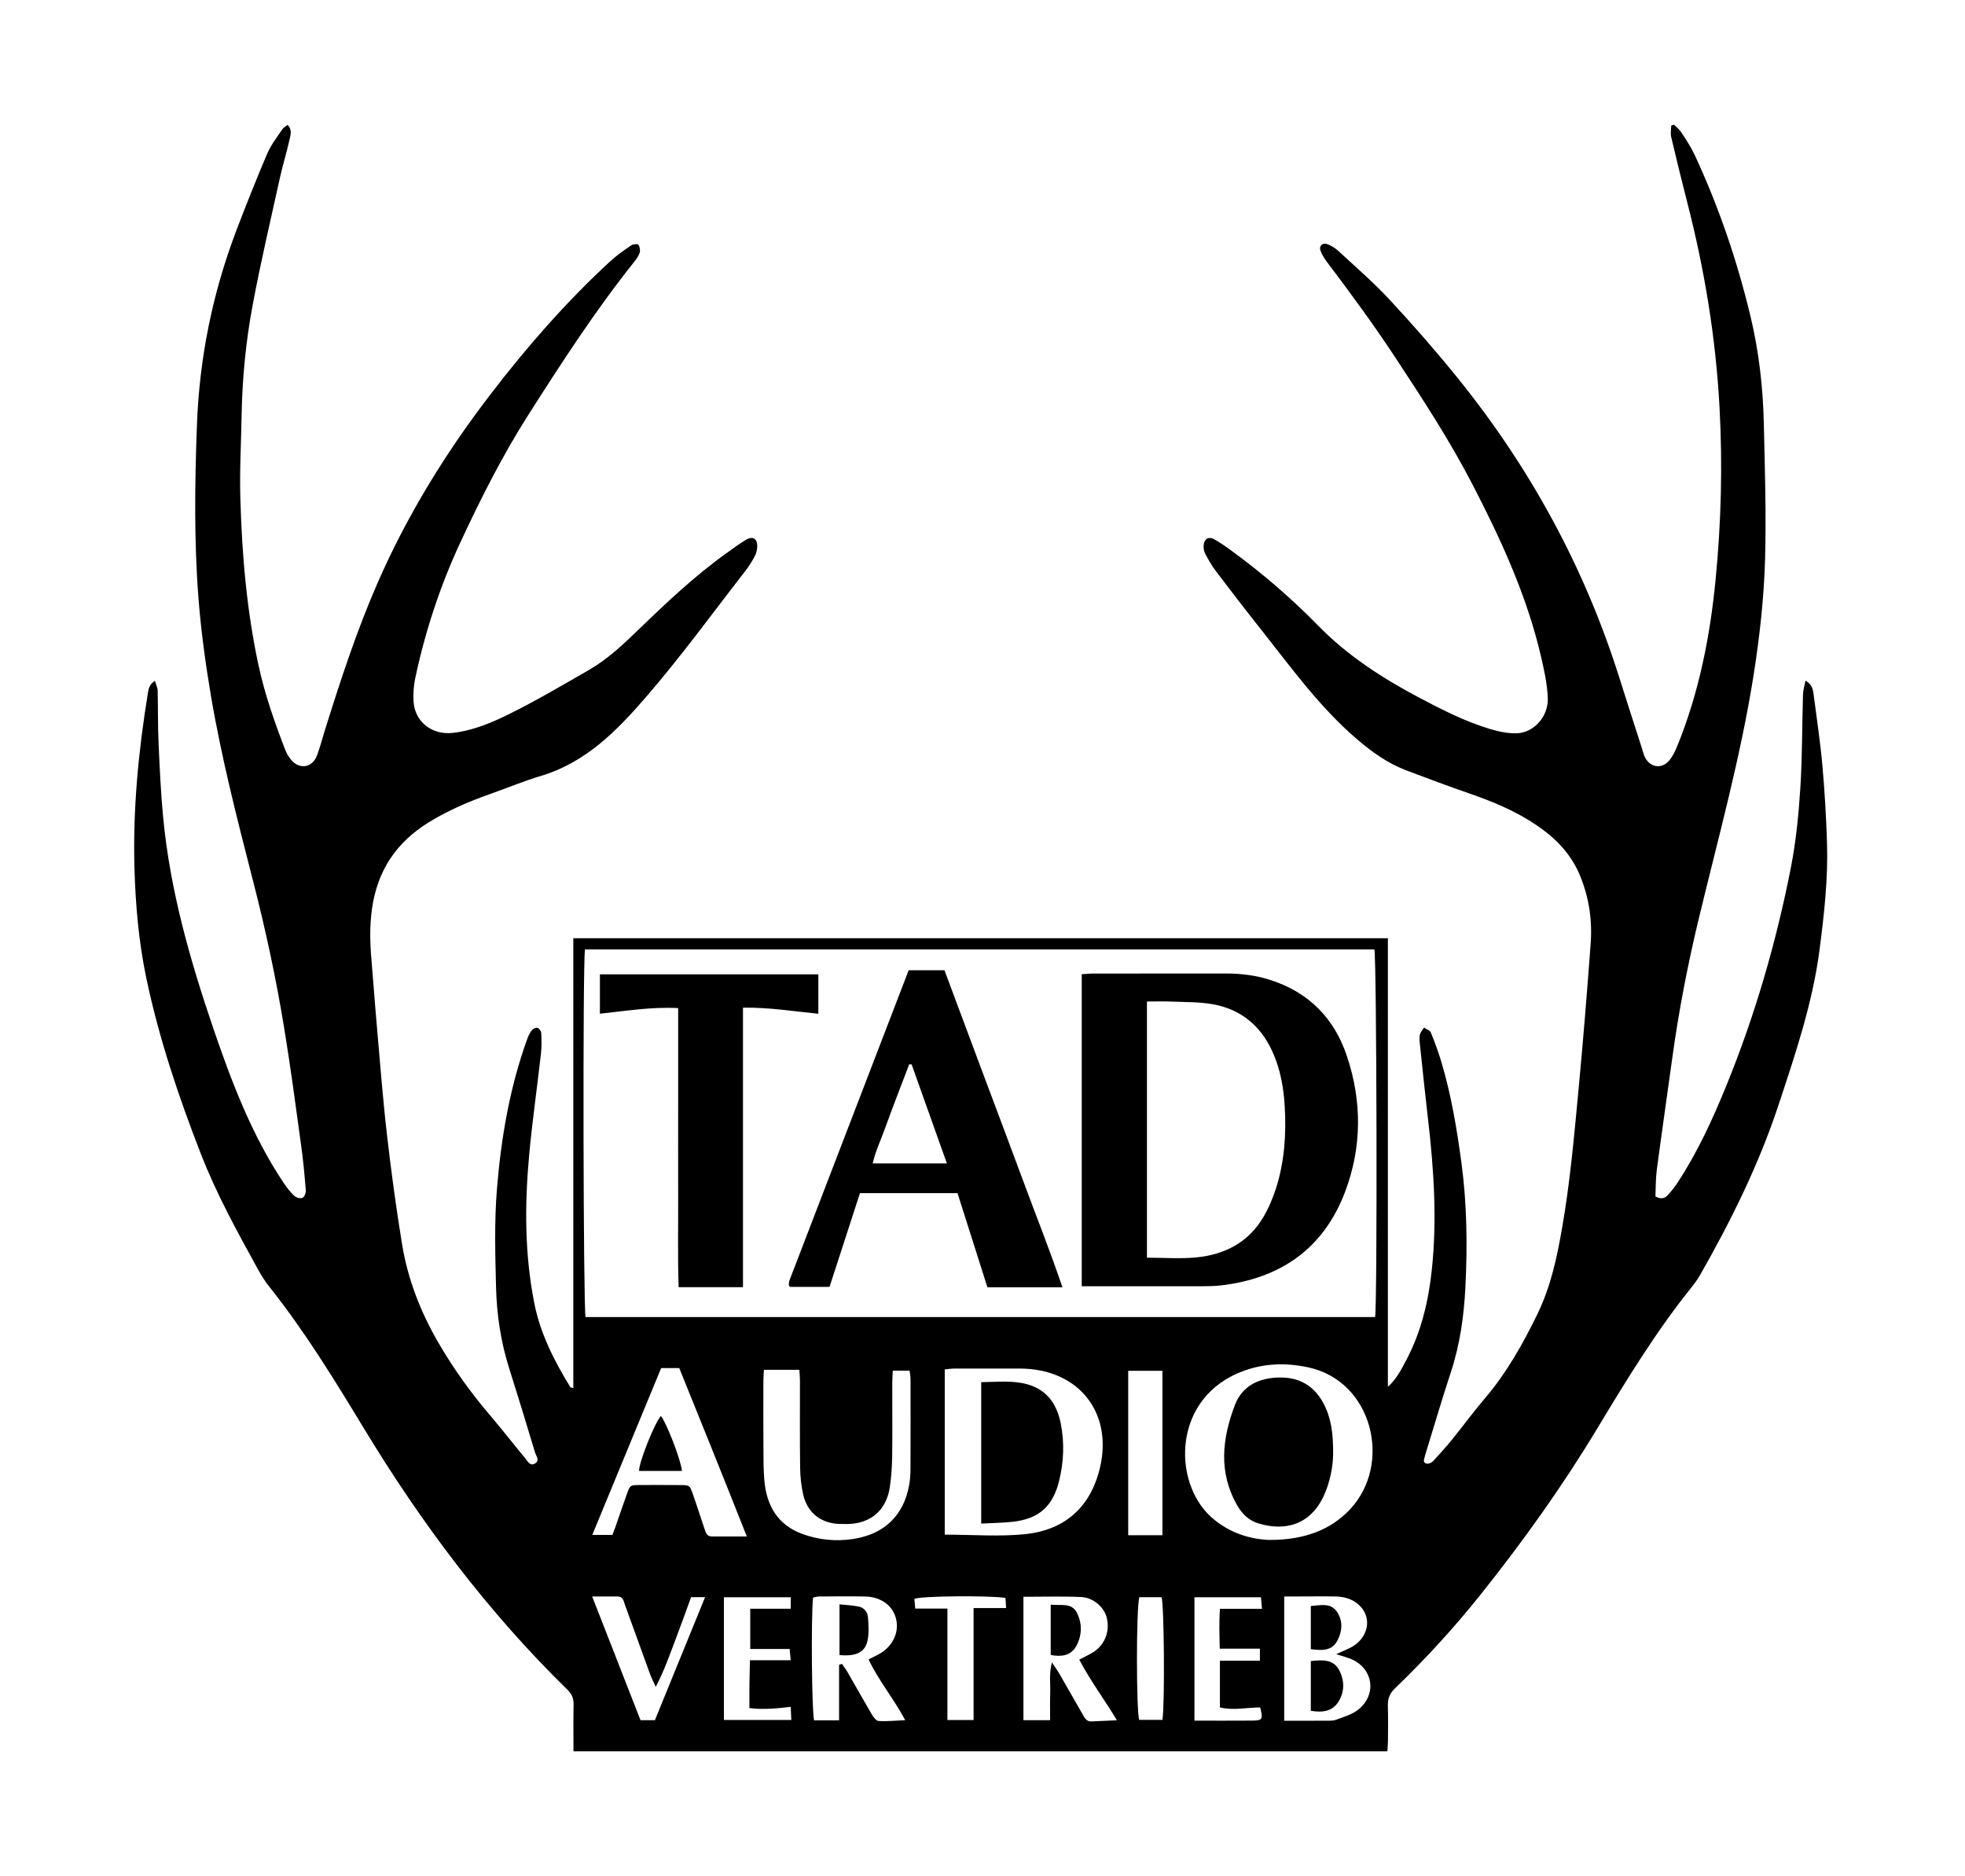
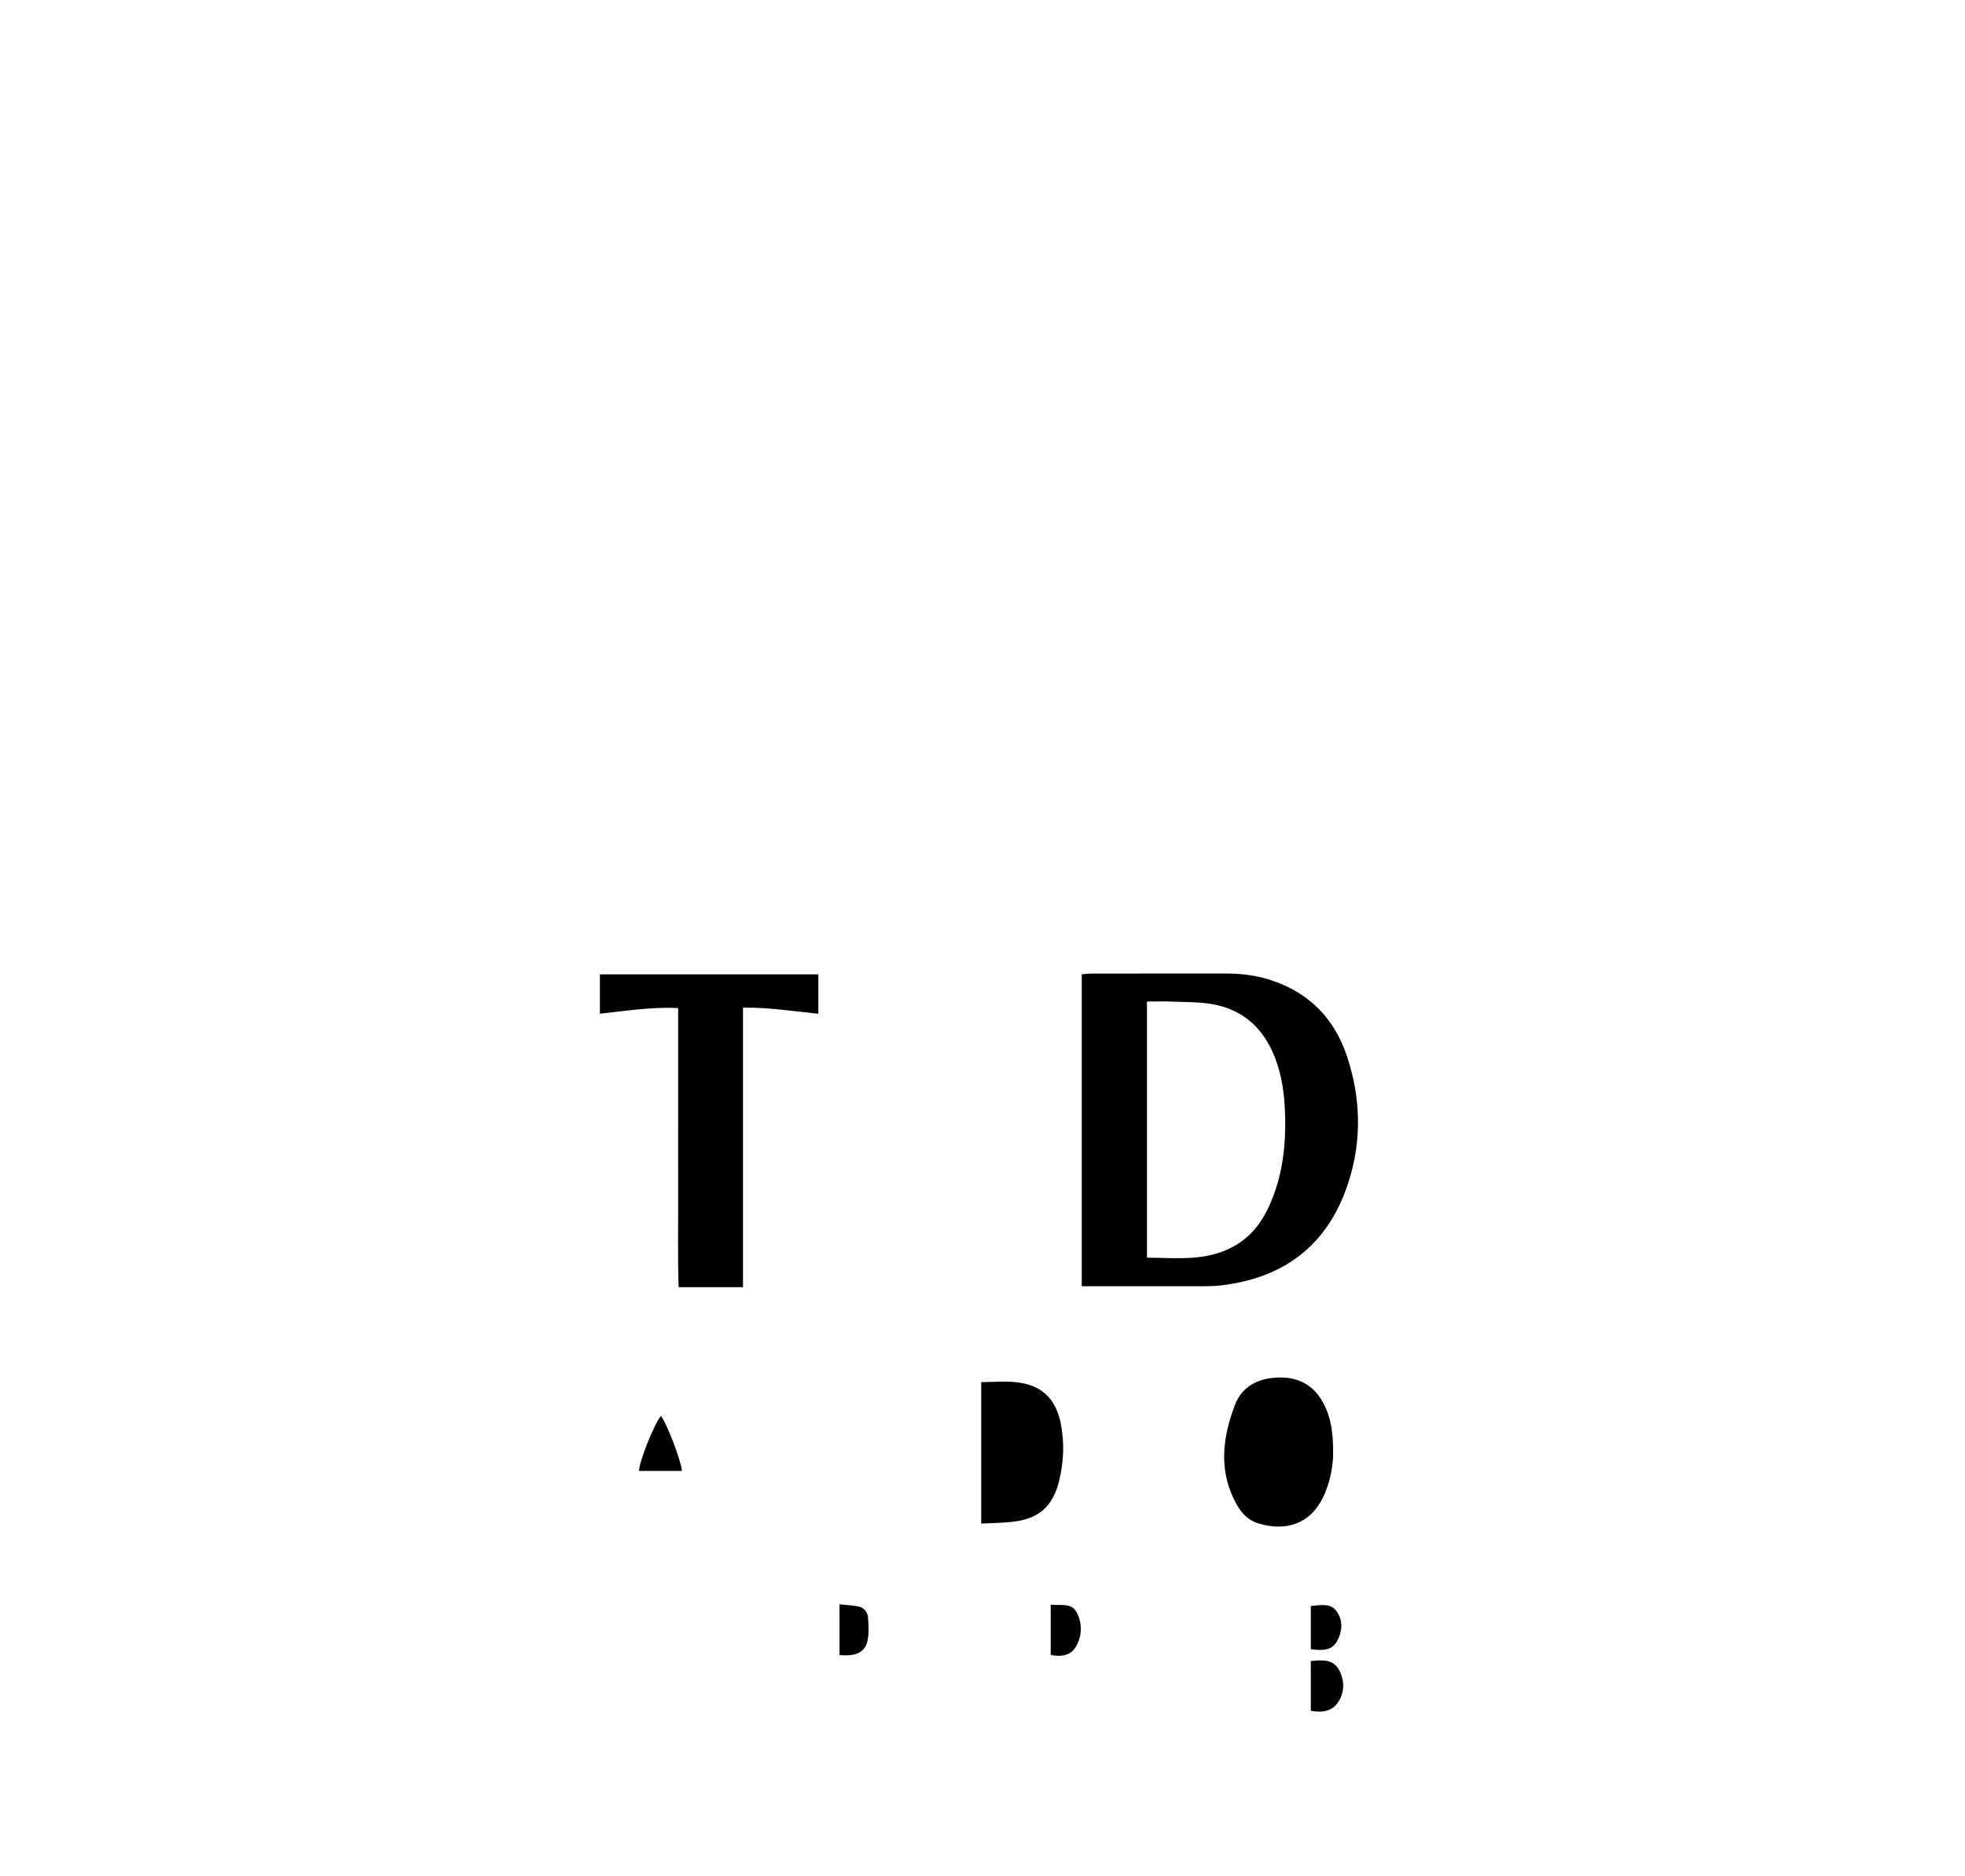
<svg xmlns="http://www.w3.org/2000/svg" version="1.1" viewBox="0 0 412.26 393.68">
  <defs>
    <style>
      .cls-1 {
        display: none;
        fill: #fff;
      }
    </style>
  </defs>
  <g>
    <g id="Ebene_1">
      <g>
-         <path class="cls-1" d="M-49.03-35.1v510.24h510.24V-35.1H-49.03ZM381.77,199.1c-1.44,11.24-5.06,21.93-8.59,32.63-4.16,12.59-9.99,24.39-16.54,35.87-.48.82-1.04,1.61-1.64,2.36-7.49,9.31-13.71,19.5-19.85,29.7-7.37,12.23-15.63,23.78-24.52,34.92-5.55,6.96-11.54,13.5-17.95,19.66-1.17,1.12-1.55,2.25-1.5,3.77.08,2.4.03,4.8.02,7.2-.01.7-.08,1.4-.13,2.25H120.32c0-3.38-.05-6.58.02-9.77.02-1.28-.32-2.2-1.28-3.14-16.74-16.37-30.66-34.94-42.77-54.94-6.17-10.19-12.4-20.36-19.85-29.71-.89-1.12-1.65-2.36-2.34-3.61-4.32-7.85-8.64-15.68-11.91-24.06-4.71-12.08-8.83-24.34-11.5-37.04-1.59-7.61-2.26-15.35-2.48-23.1-.34-12.27.83-24.44,2.8-36.54.15-.94.25-1.88,1.5-2.7.23.83.55,1.44.57,2.06.09,3.67.02,7.35.19,11.02.23,5.19.47,10.38.96,15.55,1.44,15.22,5.6,29.84,10.5,44.22,3.84,11.26,8.08,22.43,14.75,32.45.66.99,1.4,1.95,2.26,2.76.39.37,1.27.62,1.72.42.4-.16.75-1.03.7-1.56-.25-3.18-.55-6.37-.99-9.53-1.13-8.23-2.22-16.47-3.57-24.67-1.71-10.49-3.96-20.87-6.62-31.17-3.28-12.77-6.55-25.55-8.75-38.57-1.13-6.69-2.04-13.42-2.58-20.2-.95-12.15-.78-24.3-.33-36.45.51-14,3.25-27.6,8.23-40.71,2.07-5.45,4.23-10.87,6.52-16.24.77-1.81,2.04-3.41,3.14-5.08.24-.36.69-.59,1.13-.95,1.04,1.06.6,2.2.38,3.2-.59,2.65-1.4,5.25-1.99,7.9-1.96,8.9-4.05,17.77-5.72,26.71-1.41,7.55-2.17,15.19-2.31,22.89-.1,5.91-.45,11.84-.27,17.74.34,11.76,1.33,23.47,3.82,35,1.32,6.11,3.39,11.99,5.64,17.81.29.73.74,1.43,1.24,2.03,1.72,2.03,4.39,1.6,5.35-.9.66-1.71,1.1-3.51,1.65-5.26,3.27-10.45,6.66-20.86,11.05-30.92,6.17-14.15,14.2-27.21,23.56-39.44,7.69-10.05,16-19.58,25.33-28.17,1.34-1.23,2.87-2.29,4.38-3.32.38-.26,1.36-.32,1.5-.1.3.44.41,1.2.24,1.71-.25.73-.76,1.4-1.26,2.02-8.09,10.16-15.13,21.04-22.09,31.96-5.42,8.51-9.95,17.5-14.21,26.65-4.28,9.19-7.41,18.71-9.51,28.59-.33,1.55-.44,3.18-.36,4.76.2,4.37,3.86,7.19,8.18,6.72,4.48-.49,8.52-2.27,12.42-4.22,5.5-2.75,10.8-5.89,16.14-8.95,3.99-2.29,7.31-5.45,10.59-8.62,5.87-5.67,11.8-11.27,18.46-16.02,1.3-.93,2.59-1.89,3.96-2.71,1.38-.84,2.35-.29,2.36,1.33,0,.69-.17,1.45-.49,2.06-.59,1.13-1.28,2.22-2.06,3.22-6.88,8.84-13.47,17.93-20.79,26.39-6.04,6.99-12.58,13.69-21.94,16.51-3.67,1.1-7.22,2.58-10.84,3.86-4.45,1.58-8.74,3.41-12.8,5.91-6.87,4.25-10.79,10.2-11.91,18.17-.5,3.6-.42,7.17-.1,10.76.39,4.46.69,8.93,1.09,13.39.68,7.72,1.26,15.45,2.15,23.16.88,7.69,1.92,15.38,3.17,23.02,1.2,7.32,3.83,14.13,7.57,20.59,3.22,5.56,6.94,10.72,11.11,15.59,2.44,2.85,4.73,5.84,7.14,8.72.51.6.99,1.77,2.06,1.14,1.09-.63.23-1.61.01-2.36-1.77-5.89-3.56-11.78-5.42-17.64-1.76-5.54-2.6-11.24-2.75-17-.17-6.86-.37-13.78.19-20.61.87-10.68,2.67-21.25,6.33-31.4.24-.67.56-1.34.99-1.9.24-.31.85-.6,1.19-.5.34.09.76.66.78,1.03.07,1.44.11,2.89-.05,4.31-.79,7.07-1.81,14.12-2.47,21.2-.96,10.46-.99,20.91,1.08,31.29,1.27,6.39,4.18,12.05,7.53,17.53.06.09.27.1.64.23v-94.4h170.9v94.12c1.82-1.63,2.83-3.66,3.88-5.64,3.14-5.95,4.65-12.35,5.35-19.02,1.1-10.5.42-20.92-.79-31.34-.62-5.32-1.17-10.64-1.73-15.97-.07-.63-.14-1.3,0-1.9.14-.55.57-1.01.87-1.51.49.34,1.24.58,1.43,1.05.82,1.98,1.56,4.01,2.18,6.07,2.1,6.99,3.29,14.15,4.26,21.37,1.14,8.6,1.25,17.23.82,25.86-.3,6.06-1.12,12.08-3.04,17.91-1.83,5.54-3.46,11.14-5.18,16.71-.1.31-.21.61-.27.92-.1.59-.6,1.36.32,1.61.4.11,1.07-.2,1.39-.53,1.37-1.46,2.7-2.95,3.96-4.5,2.37-2.92,4.59-5.96,7.03-8.82,4.49-5.29,7.84-11.28,10.86-17.46,2.8-5.72,4.13-11.89,5.21-18.14,1.68-9.61,2.53-19.33,3.45-29.03.96-10.18,1.79-20.38,2.54-30.58.37-4.91-.33-9.71-2.23-14.32-1.88-4.55-5.08-7.84-9.08-10.55-4.35-2.96-9.11-4.94-14.04-6.65-4.45-1.54-8.87-3.2-13.28-4.86-3.94-1.48-7.26-3.88-10.46-6.62-7.79-6.68-13.72-14.95-20.02-22.9-3.23-4.07-6.4-8.19-9.54-12.34-.86-1.13-1.58-2.4-2.24-3.67-.27-.53-.36-1.24-.29-1.85.15-1.27,1.12-1.77,2.23-1.12,1.25.72,2.44,1.54,3.6,2.39,6.46,4.73,12.53,9.94,18.13,15.67,6.11,6.26,13.32,10.95,20.98,15.02,4.88,2.59,9.8,5.11,15.1,6.71,1.81.55,3.77.96,5.64.91,3.54-.1,6.64-3.49,6.51-7.34-.1-2.92-.75-5.85-1.41-8.71-2.95-12.72-8.35-24.48-14.31-36-4.81-9.33-10.54-18.09-16.31-26.85-4.49-6.82-9.31-13.39-14.23-19.9-.57-.75-1.11-1.58-1.43-2.47-.37-1.01.45-1.76,1.47-1.35.8.32,1.6.78,2.23,1.37,3.64,3.37,7.41,6.62,10.77,10.24,4.9,5.27,9.65,10.7,14.17,16.29,15.31,18.91,26.78,39.92,34.09,63.16,1.55,4.96,3.17,9.89,4.75,14.84.17.53.29,1.09.52,1.59,1.07,2.34,3.6,2.75,5.22.78.69-.85,1.19-1.89,1.61-2.92,4.59-11.28,6.92-23.07,8.08-35.14,1.16-11.96,1.46-23.94.81-35.94-.78-14.57-3.13-28.9-6.77-43.03-1.17-4.56-2.29-9.14-3.37-13.73-.18-.75-.01-1.6,0-2.4.2-.07.39-.14.58-.21.53.54,1.15,1.02,1.55,1.64,1,1.54,2.03,3.09,2.8,4.74,5.08,10.91,8.93,22.26,11.73,33.94,1.74,7.31,2.6,14.81,2.77,22.33.22,9.44.52,18.88.27,28.31-.22,8.29-1.15,16.56-2.45,24.79-2.73,17.15-7.37,33.87-11.43,50.72-2.34,9.71-4.24,19.51-5.6,29.42-1.08,7.83-2.21,15.66-3.25,23.5-.24,1.87-.2,3.77-.28,5.51,1.26.7,2.04.35,2.66-.35.69-.77,1.35-1.58,1.92-2.44,4.24-6.44,7.43-13.41,10.33-20.53,6.02-14.79,10.44-30.05,13.51-45.68,1.07-5.47,1.62-11.08,1.98-16.65.42-6.53.36-13.1.56-19.65.02-.89.31-1.77.52-2.93,1.49.85,1.59,1.98,1.73,3.05.63,4.91,1.38,9.81,1.82,14.74.48,5.41.8,10.85.97,16.28.24,7.45-.59,14.85-1.54,22.22Z" />
-         <path d="M383.31,176.88c-.17-5.43-.49-10.87-.97-16.28-.44-4.93-1.19-9.83-1.82-14.74-.14-1.07-.24-2.2-1.73-3.05-.21,1.16-.5,2.04-.52,2.93-.2,6.55-.14,13.12-.56,19.65-.36,5.57-.91,11.18-1.98,16.65-3.07,15.63-7.49,30.89-13.51,45.68-2.9,7.12-6.09,14.09-10.33,20.53-.57.86-1.23,1.67-1.92,2.44-.62.7-1.4,1.05-2.66.35.08-1.74.04-3.64.28-5.51,1.04-7.84,2.17-15.67,3.25-23.5,1.36-9.91,3.26-19.71,5.6-29.42,4.06-16.85,8.7-33.57,11.43-50.72,1.3-8.23,2.23-16.5,2.45-24.79.25-9.43-.05-18.87-.27-28.31-.17-7.52-1.03-15.02-2.77-22.33-2.8-11.68-6.65-23.03-11.73-33.94-.77-1.65-1.8-3.2-2.8-4.74-.4-.62-1.02-1.1-1.55-1.64-.19.07-.38.14-.58.21-.01.8-.18,1.65,0,2.4,1.08,4.59,2.2,9.17,3.37,13.73,3.64,14.13,5.99,28.46,6.77,43.03.65,12,.35,23.98-.81,35.94-1.16,12.07-3.49,23.86-8.08,35.14-.42,1.03-.92,2.07-1.61,2.92-1.62,1.97-4.15,1.56-5.22-.78-.23-.5-.35-1.06-.52-1.59-1.58-4.95-3.2-9.88-4.75-14.84-7.31-23.24-18.78-44.25-34.09-63.16-4.52-5.59-9.27-11.02-14.17-16.29-3.36-3.62-7.13-6.87-10.77-10.24-.63-.59-1.43-1.05-2.23-1.37-1.02-.41-1.84.34-1.47,1.35.32.89.86,1.72,1.43,2.47,4.92,6.51,9.74,13.08,14.23,19.9,5.77,8.76,11.5,17.52,16.31,26.85,5.96,11.52,11.36,23.28,14.31,36,.66,2.86,1.31,5.79,1.41,8.71.13,3.85-2.97,7.24-6.51,7.34-1.87.05-3.83-.36-5.64-.91-5.3-1.6-10.22-4.12-15.1-6.71-7.66-4.07-14.87-8.76-20.98-15.02-5.6-5.73-11.67-10.94-18.13-15.67-1.16-.85-2.35-1.67-3.6-2.39-1.11-.65-2.08-.15-2.23,1.12-.07.61.02,1.32.29,1.85.66,1.27,1.38,2.54,2.24,3.67,3.14,4.15,6.31,8.27,9.54,12.34,6.3,7.95,12.23,16.22,20.02,22.9,3.2,2.74,6.52,5.14,10.46,6.62,4.41,1.66,8.83,3.32,13.28,4.86,4.93,1.71,9.69,3.69,14.04,6.65,4,2.71,7.2,6,9.08,10.55,1.9,4.61,2.6,9.41,2.23,14.32-.75,10.2-1.58,20.4-2.54,30.58-.92,9.7-1.77,19.42-3.45,29.03-1.08,6.25-2.41,12.42-5.21,18.14-3.02,6.18-6.37,12.17-10.86,17.46-2.44,2.86-4.66,5.9-7.03,8.82-1.26,1.55-2.59,3.04-3.96,4.5-.32.33-.99.64-1.39.53-.92-.25-.42-1.02-.32-1.61.06-.31.17-.61.27-.92,1.72-5.57,3.35-11.17,5.18-16.71,1.92-5.83,2.74-11.85,3.04-17.91.43-8.63.32-17.26-.82-25.86-.97-7.22-2.16-14.38-4.26-21.37-.62-2.06-1.36-4.09-2.18-6.07-.19-.47-.94-.71-1.43-1.05-.3.5-.73.96-.87,1.51-.14.6-.07,1.27,0,1.9.56,5.33,1.11,10.65,1.73,15.97,1.21,10.42,1.89,20.84.79,31.34-.7,6.67-2.21,13.07-5.35,19.02-1.05,1.98-2.06,4.01-3.88,5.64v-94.12H120.28v94.4c-.37-.13-.58-.14-.64-.23-3.35-5.48-6.26-11.14-7.53-17.53-2.07-10.38-2.04-20.83-1.08-31.29.66-7.08,1.68-14.13,2.47-21.2.16-1.42.12-2.87.05-4.31-.02-.37-.44-.94-.78-1.03-.34-.1-.95.19-1.19.5-.43.56-.75,1.23-.99,1.9-3.66,10.15-5.46,20.72-6.33,31.4-.56,6.83-.36,13.75-.19,20.61.15,5.76.99,11.46,2.75,17,1.86,5.86,3.65,11.75,5.42,17.64.22.75,1.08,1.73-.01,2.36-1.07.63-1.55-.54-2.06-1.14-2.41-2.88-4.7-5.87-7.14-8.72-4.17-4.87-7.89-10.03-11.11-15.59-3.74-6.46-6.37-13.27-7.57-20.59-1.25-7.64-2.29-15.33-3.17-23.02-.89-7.71-1.47-15.44-2.15-23.16-.4-4.46-.7-8.93-1.09-13.39-.32-3.59-.4-7.16.1-10.76,1.12-7.97,5.04-13.92,11.91-18.17,4.06-2.5,8.35-4.33,12.8-5.91,3.62-1.28,7.17-2.76,10.84-3.86,9.36-2.82,15.9-9.52,21.94-16.51,7.32-8.46,13.91-17.55,20.79-26.39.78-1,1.47-2.09,2.06-3.22.32-.61.49-1.37.49-2.06-.01-1.62-.98-2.17-2.36-1.33-1.37.82-2.66,1.78-3.96,2.71-6.66,4.75-12.59,10.35-18.46,16.02-3.28,3.17-6.6,6.33-10.59,8.62-5.34,3.06-10.64,6.2-16.14,8.95-3.9,1.95-7.94,3.73-12.42,4.22-4.32.47-7.98-2.35-8.18-6.72-.08-1.58.03-3.21.36-4.76,2.1-9.88,5.23-19.4,9.51-28.59,4.26-9.15,8.79-18.14,14.21-26.65,6.96-10.92,14-21.8,22.09-31.96.5-.62,1.01-1.29,1.26-2.02.17-.51.06-1.27-.24-1.71-.14-.22-1.12-.16-1.5.1-1.51,1.03-3.04,2.09-4.38,3.32-9.33,8.59-17.64,18.12-25.33,28.17-9.36,12.23-17.39,25.29-23.56,39.44-4.39,10.06-7.78,20.47-11.05,30.92-.55,1.75-.99,3.55-1.65,5.26-.96,2.5-3.63,2.93-5.35.9-.5-.6-.95-1.3-1.24-2.03-2.25-5.82-4.32-11.7-5.64-17.81-2.49-11.53-3.48-23.24-3.82-35-.18-5.9.17-11.83.27-17.74.14-7.7.9-15.34,2.31-22.89,1.67-8.94,3.76-17.81,5.72-26.71.59-2.65,1.4-5.25,1.99-7.9.22-1,.66-2.14-.38-3.2-.44.36-.89.59-1.13.95-1.1,1.67-2.37,3.27-3.14,5.08-2.29,5.37-4.45,10.79-6.52,16.24-4.98,13.11-7.72,26.71-8.23,40.71-.45,12.15-.62,24.3.33,36.45.54,6.78,1.45,13.51,2.58,20.2,2.2,13.02,5.47,25.8,8.75,38.57,2.66,10.3,4.91,20.68,6.62,31.17,1.35,8.2,2.44,16.44,3.57,24.67.44,3.16.74,6.35.99,9.53.05.53-.3,1.4-.7,1.56-.45.2-1.33-.05-1.72-.42-.86-.81-1.6-1.77-2.26-2.76-6.67-10.02-10.91-21.19-14.75-32.45-4.9-14.38-9.06-29-10.5-44.22-.49-5.17-.73-10.36-.96-15.55-.17-3.67-.1-7.35-.19-11.02-.02-.62-.34-1.23-.57-2.06-1.25.82-1.35,1.76-1.5,2.7-1.97,12.1-3.14,24.27-2.8,36.54.22,7.75.89,15.49,2.48,23.1,2.67,12.7,6.79,24.96,11.5,37.04,3.27,8.38,7.59,16.21,11.91,24.06.69,1.25,1.45,2.49,2.34,3.61,7.45,9.35,13.68,19.52,19.85,29.71,12.11,20,26.03,38.57,42.77,54.94.96.94,1.3,1.86,1.28,3.14-.07,3.19-.02,6.39-.02,9.77h170.75c.05-.85.12-1.55.13-2.25.01-2.4.06-4.8-.02-7.2-.05-1.52.33-2.65,1.5-3.77,6.41-6.16,12.4-12.7,17.95-19.66,8.89-11.14,17.15-22.69,24.52-34.92,6.14-10.2,12.36-20.39,19.85-29.7.6-.75,1.16-1.54,1.64-2.36,6.55-11.48,12.38-23.28,16.54-35.87,3.53-10.7,7.15-21.39,8.59-32.63.95-7.37,1.78-14.77,1.54-22.22ZM137.4,360.93h-3.02c-3.35-8.57-6.68-17.08-10.14-25.95h5.31c1.19,0,1.28.97,1.58,1.79,1.75,4.87,3.52,9.75,5.3,14.62.26.69.61,1.35,1.15,2.55,1.78-3.42,2.83-6.48,3.98-9.49,1.17-3.05,2.26-6.13,3.43-9.33h2.94c-3.54,8.68-7.01,17.18-10.53,25.81ZM149.35,322.39c-1.05,0-1.27-.8-1.53-1.57-.81-2.42-1.59-4.85-2.43-7.26-.69-1.95-.72-1.95-2.72-1.96-2.79-.02-5.59-.02-8.39-.01-2.06.01-2.09.02-2.76,1.88-.84,2.33-1.62,4.68-2.44,7.02-.18.52-.38,1.03-.59,1.57h-4.23c4.87-11.79,9.64-23.35,14.45-35.01h3.8c4.69,11.61,9.41,23.25,14.17,35.34-2.75,0-5.04-.01-7.33,0ZM151.88,360.89v-25.75h14.02v2.41h-8.5v8.44h8.27c.08.87.14,1.54.22,2.37h-8.55c-.04,1.74-.09,3.38-.11,5.01-.02,1.59,0,3.19,0,5.03,2.89.34,5.64.1,8.66-.27.05.98.09,1.8.13,2.76h-14.14ZM184.33,361.1c-.52-.03-1.1-.84-1.44-1.41-1.7-2.89-3.33-5.82-5.01-8.73-.36-.63-.82-1.22-1.23-1.84-.21.07-.41.13-.61.2v11.64h-5.24c-.49-1.79-.66-21.54-.22-25.75.4-.08.84-.23,1.28-.23,3.2-.02,6.39-.06,9.58,0,3.44.06,5.95,1.95,6.59,4.83.65,2.95-.93,5.93-3.95,7.44-.56.28-1.12.56-1.85.93,2.12,4.48,5.27,8.22,7.69,12.75-2.04.09-3.82.28-5.59.17ZM191.02,308.16c0,1.11-.07,2.24-.26,3.34-1.12,6.45-5.21,10.44-11.83,11.42-3.53.53-7.02.2-10.4-.99-5.45-1.92-7.77-6.11-8.19-11.57-.17-2.15-.16-4.31-.17-6.47-.03-4.72-.02-9.44-.01-14.16.01-.78.07-1.56.11-2.31h7.44c.04.85.12,1.54.12,2.23.01,6.08-.05,12.17.04,18.25.02,1.9.22,3.84.64,5.69.88,3.88,3.82,6.11,7.78,6.17.48.01.96.01,1.44.01,4.85-.04,8.18-2.8,8.94-7.63.34-2.2.47-4.44.51-6.67.07-5.12,0-10.24.02-15.37.01-.78.07-1.56.11-2.51h3.53c.06.62.19,1.23.19,1.84.01,6.24.02,12.48-.01,18.73ZM204.26,337.41v23.49h-5.49v-23.39h-6.75c-.07-.75-.13-1.43-.18-2,.75-.65,15.84-.77,19.11-.23.03.61.08,1.27.13,2.13h-6.82ZM198.21,322v-34.67c.71-.07,1.39-.17,2.07-.18,4.55-.01,9.1-.01,13.65,0,12.67.01,20.04,9.7,16.56,21.91-2.19,7.69-7.58,12.02-15.32,12.83-5.51.57-11.13.11-16.96.11ZM228.99,361.19c-1.11.05-1.47-.83-1.9-1.57-1.64-2.84-3.25-5.69-4.88-8.52-.39-.67-.85-1.29-1.51-2.29-.64,2.4-.3,4.37-.36,6.31-.07,1.89-.02,3.79-.02,5.81h-5.6v-25.89c4.15,0,8.14-.13,12.11.05,2.62.12,4.87,2.19,5.39,4.43.65,2.79-.41,5.56-2.8,7.11-.86.55-1.81.97-2.99,1.6,2.32,4.41,5.27,8.34,7.9,12.72-2.03.09-3.69.17-5.34.24ZM243.88,360.86h-4.87c-.63-1.78-.65-23.63.03-25.73h4.66c.54,1.69.7,22.41.18,25.73ZM236.7,322.12v-34.49h7.18v34.49h-7.18ZM255.91,345.93h8.42v2.52h-8.39v9.8c2.83.7,5.67,0,8.45.01.62,2.5.49,2.74-1.67,2.76-3.99.03-7.97.01-12.12.01v-25.89h13.95c.07.76.14,1.56.22,2.43h-8.83c-.18,2.68-.11,5.42-.03,8.36ZM285.01,358.68c-1.31,1.06-3.1,1.56-4.72,2.17-.72.26-1.58.19-2.38.19-2.78.02-5.56.01-8.48.01v-26.08h3.14c2.56,0,5.12-.04,7.68.01,1.98.04,3.81.62,5.2,2.11,2.35,2.53,1.6,6.4-1.65,8.36-.93.56-1.97.93-3.46,1.63,1.31.41,2.07.62,2.8.89,4.86,1.82,5.91,7.43,1.87,10.71ZM283.26,316.67c-3.92,4.19-9.41,6.47-16.96,6.44-3.76-.12-8.37-1.35-12.2-4.81-8.23-7.43-8.13-25.31,6.93-30.7,4.37-1.57,8.86-1.68,13.44-.7,13.5,2.88,17.71,20.23,8.79,29.77ZM288.5,276.35H122.85c-.47-1.68-.62-73.69-.12-77.14h165.61c.5,1.75.65,73.75.16,77.14Z" />
        <path d="M282.6,221.64c-2.66-8.01-8.06-13.49-16.2-16.06-2.99-.95-6.08-1.32-9.22-1.32-9.27.01-18.54,0-27.81.01-.78,0-1.55.09-2.42.14v65.47h2.59c7.59,0,15.18.01,22.78,0,1.28-.01,2.56-.02,3.83-.17,12.51-1.46,21.54-7.72,26.05-19.64,3.54-9.35,3.56-18.96.4-28.43ZM267.73,249.27c-.67,2.11-1.56,4.21-2.69,6.12-3.12,5.3-8.1,7.85-14.03,8.44-3.38.33-6.82.06-10.38.06v-53.75c1.75,0,3.4-.06,5.05.01,2.95.13,5.94.05,8.82.57,5.81,1.06,9.95,4.45,12.43,9.87,1.69,3.7,2.39,7.64,2.61,11.62.33,5.76-.05,11.51-1.81,17.06Z" />
-         <path d="M214.68,247.82c-2.74-7.42-5.54-14.82-8.31-22.22-2.76-7.39-5.52-14.77-8.22-22.02h-7.51c-8.36,21.74-16.67,43.37-24.98,65-.11.29-.13.62-.17.94-.01.07.04.15.07.22.04.07.08.13.18.27h8.3c2.14-6.6,4.28-13.18,6.38-19.66h20.47c2.11,6.63,4.2,13.22,6.27,19.75h15.74c-2.57-7.59-5.49-14.9-8.22-22.28ZM183.09,244.11c.57-2.52,1.64-4.73,2.46-7.01.84-2.33,1.72-4.64,2.59-6.96.86-2.27,1.74-4.55,2.61-6.82.17.01.34.01.51.02,2.42,6.79,4.84,13.58,7.4,20.77h-15.57Z" />
-         <path d="M171.69,204.44v8.27c-5.26-.52-10.35-1.36-15.81-1.28v58.65h-13.5c-.22-6.3-.07-12.74-.1-19.18-.02-6.55,0-13.11,0-19.67v-19.71c-5.6-.29-10.93.59-16.42,1.18v-8.26h45.83Z" />
+         <path d="M171.69,204.44v8.27c-5.26-.52-10.35-1.36-15.81-1.28v58.65h-13.5c-.22-6.3-.07-12.74-.1-19.18-.02-6.55,0-13.11,0-19.67v-19.71c-5.6-.29-10.93.59-16.42,1.18v-8.26Z" />
        <path d="M222.21,310.7c-1.32,5.4-4.28,8.01-9.8,8.61-2.11.23-4.24.25-6.55.37v-29.67c3.31-.03,6.57-.44,9.76.47,4.07,1.16,6.1,4.17,6.91,8.11.82,4.05.66,8.1-.32,12.11Z" />
        <path d="M279.69,305.32c-.06,2.23-.56,5.76-2.21,9.05-2.68,5.34-7.61,7-13.36,5.31-1.96-.57-3.41-1.86-4.49-3.71-4.06-6.98-3.23-14.12-.54-21.18,1.53-3.99,4.99-5.65,9.16-5.76,4.22-.11,7.41,1.65,9.41,5.41,1.57,2.96,2.09,6.17,2.03,10.88Z" />
        <path d="M143.08,308.63h-9.01c.02-1.96,3.26-10.03,4.59-11.53,1.17,1.43,4.17,9.15,4.42,11.53Z" />
        <path d="M225.76,345.45c-1.11,1.96-3.1,2.23-5.32,1.8v-10.56c2.04.26,4.32-.51,5.46,1.64,1.19,2.27,1.14,4.86-.14,7.12Z" />
        <path d="M182,344.27c-.53,2.44-2.44,3.32-5.87,3v-10.64c1.46.16,2.79.19,4.07.47,1.1.24,1.82,1.17,1.9,2.23.13,1.64.25,3.36-.1,4.94Z" />
        <path d="M280.82,357.04c-1.33,2.12-3.43,2.32-5.81,1.92v-10.43c2.43-.27,4.72-.41,5.94,1.88,1.13,2.14,1.2,4.5-.13,6.63Z" />
        <path d="M280.62,344.17c-1.16,2.28-3.28,2.17-5.61,1.86v-9.06c2.08-.14,4.19-.75,5.53,1.28,1.23,1.87,1.07,3.99.08,5.92Z" />
      </g>
    </g>
  </g>
</svg>